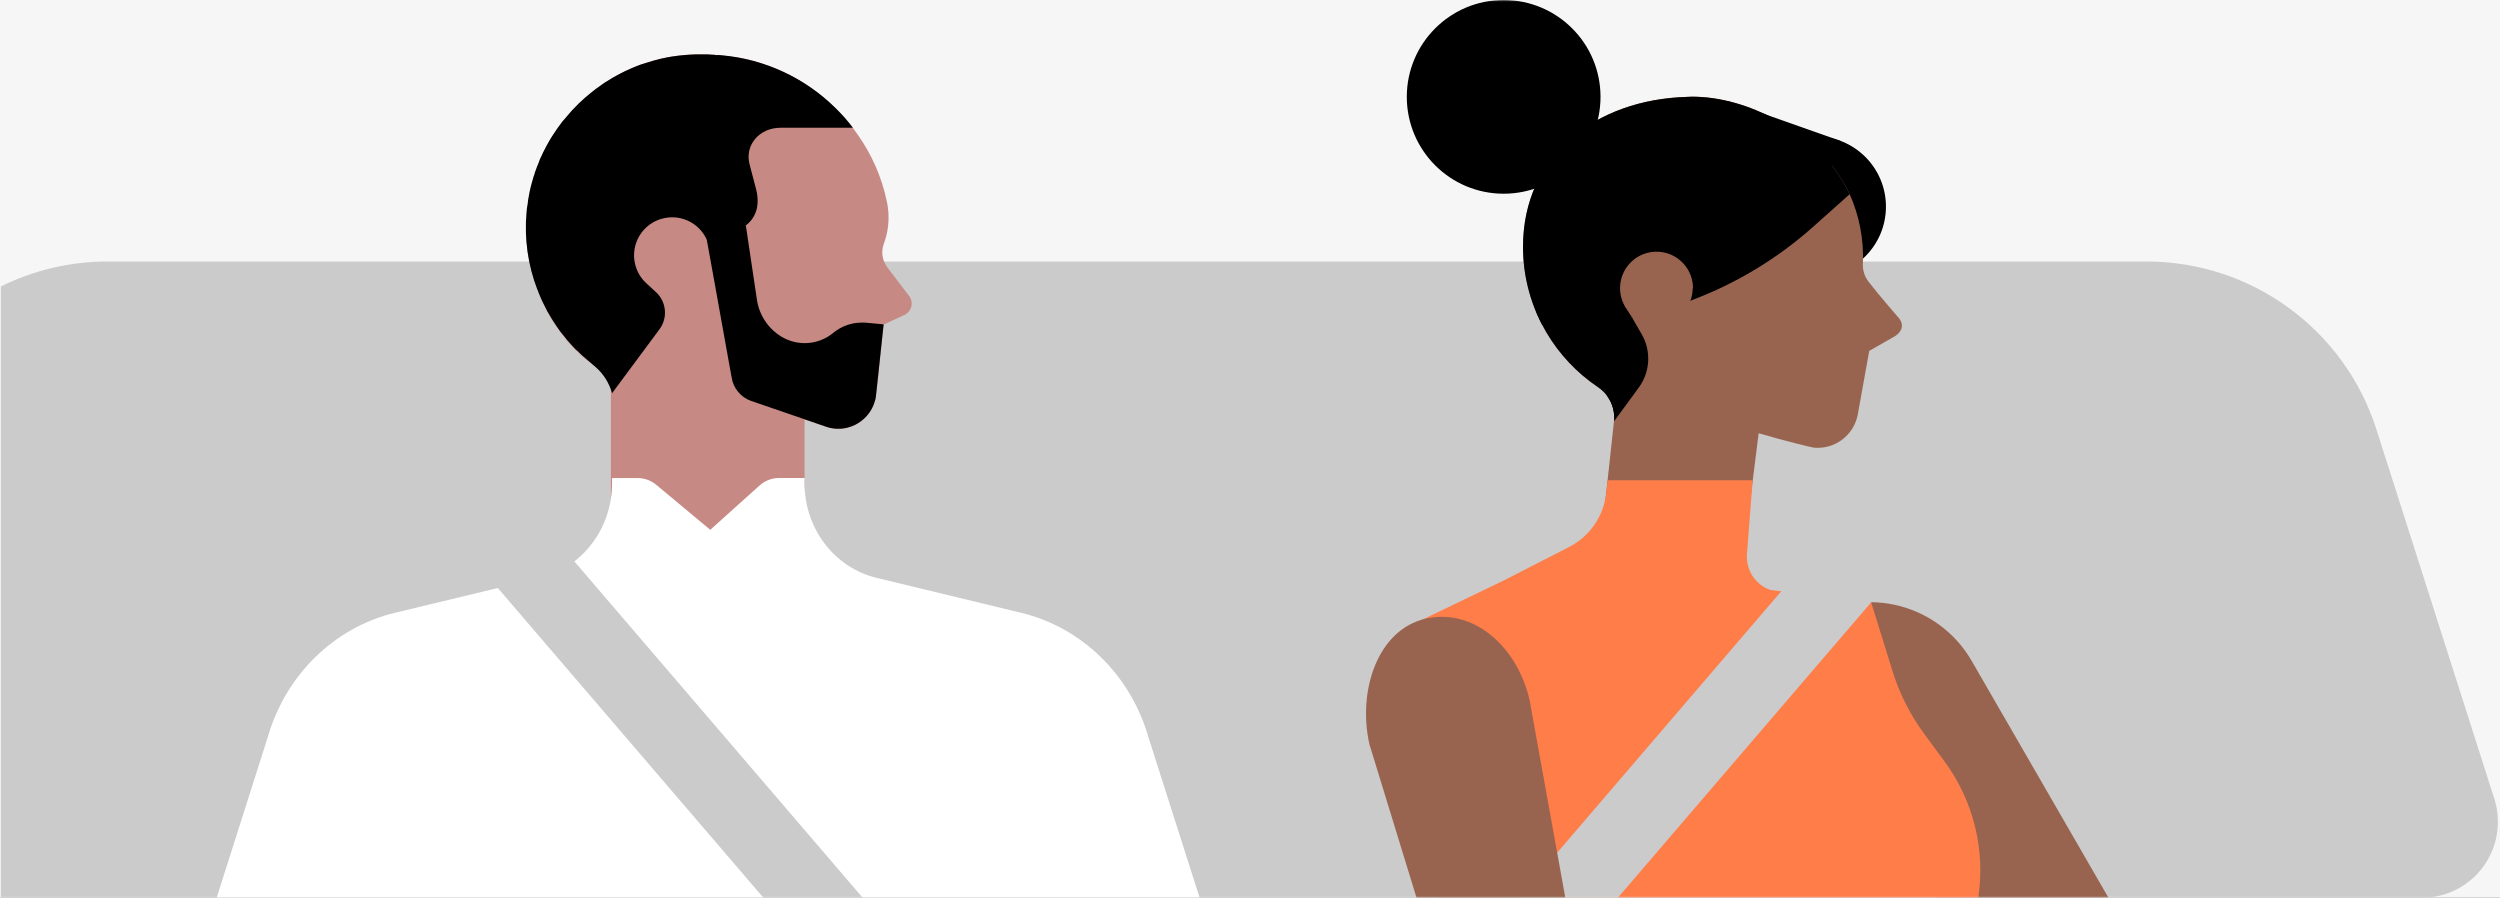
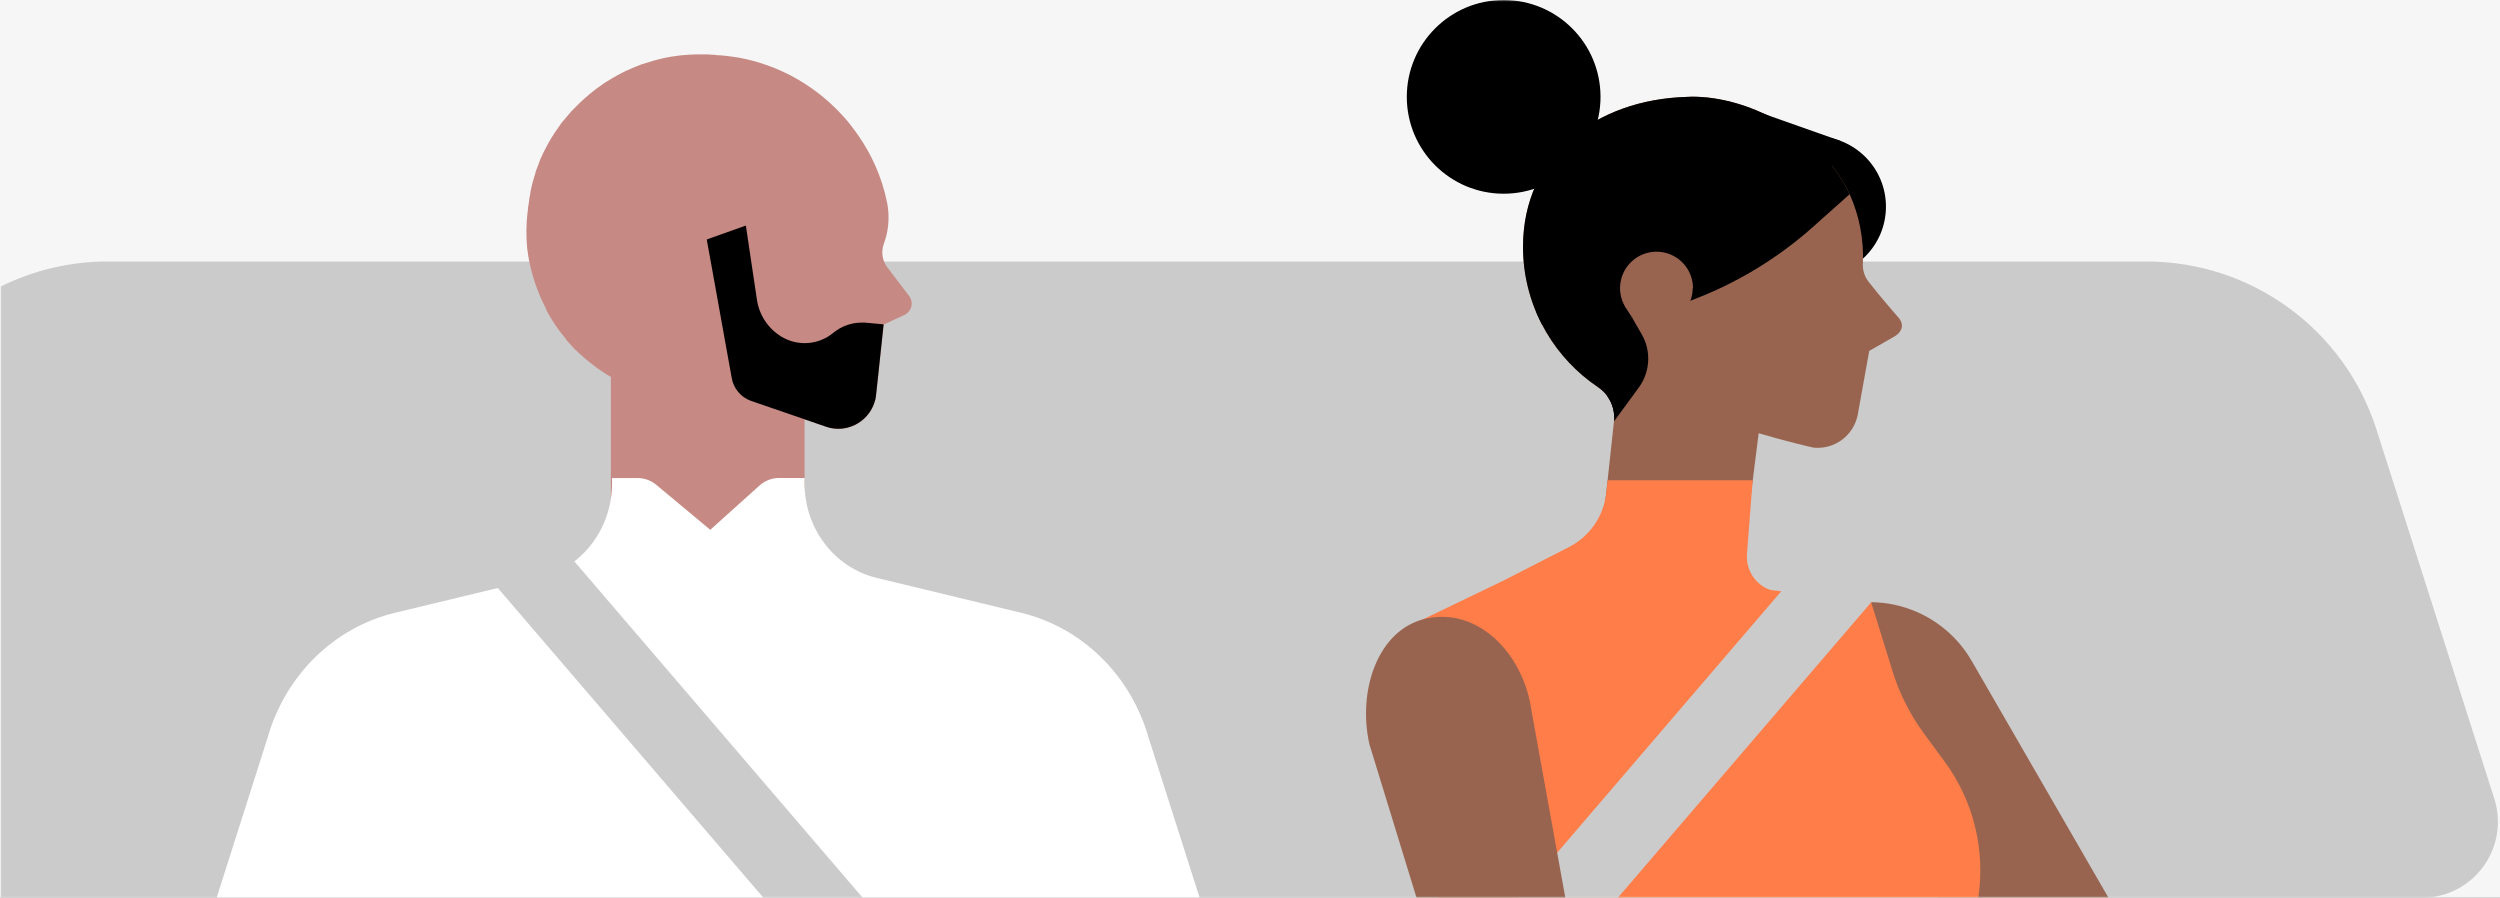
<svg xmlns="http://www.w3.org/2000/svg" xmlns:xlink="http://www.w3.org/1999/xlink" width="724px" height="260px" viewBox="0 0 724 260" version="1.1">
  <rect x="0" y="0" width="724" height="260" fill="#333333" stroke="none" />
  <title>T_Rider_Ways-to-ride@1x</title>
  <desc>Created with Sketch.</desc>
  <defs>
    <rect id="path-1" x="0" y="0" width="766" height="260" />
  </defs>
  <g id="Allpages" stroke="none" stroke-width="1" fill="none" fill-rule="evenodd">
    <g id="bullets_style1-T" transform="translate(0, -206)">
      <g id="T_Rider_Ways-to-ride" transform="translate(0, 206)">
        <mask id="mask-2" fill="white">
          <use xlink:href="#path-1" />
        </mask>
        <use id="Mask" fill="#F6F6F7" opacity="0" xlink:href="#path-1" />
        <g id="Illo/howRidingWorks/0822/t" mask="url(#mask-2)">
          <g id="whyRideWithUs_tablet">
            <path d="M722.37,231.38 L688.22,124.38 C678.977,95.404 652.055,75.732 621.64,75.73 L31.21,75.73 C20.456,75.724 9.846,78.205 0.21,82.98 L0.21,260 L701.46,260 C708.457,259.978 715.026,256.628 719.154,250.979 C723.281,245.329 724.475,238.053 722.37,231.38 Z" id="Shape" fill="#CBCBCB" fill-rule="nonzero" />
            <path d="M152.66,71.81 C152.75,72.56 152.85,73.32 152.98,74.06 C153.04,74.44 153.09,74.81 153.17,75.2 C153.741,78.159 154.567,81.064 155.64,83.88 C155.653,83.936 155.68,83.988 155.72,84.03 C155.79,84.24 155.86,84.44 155.94,84.64 C156.02,84.84 156.2,85.28 156.35,85.64 C156.389,85.753 156.436,85.863 156.49,85.97 L156.68,86.44 C156.87,86.9 157.09,87.37 157.34,87.83 C157.59,88.29 157.95,89.02 158.22,89.59 L158.22,89.65 L158.22,89.71 C158.243,89.765 158.263,89.822 158.28,89.88 C158.305,89.935 158.325,89.992 158.34,90.05 C158.4,90.13 158.45,90.21 158.5,90.29 C158.503,90.313 158.503,90.337 158.5,90.36 L158.71,90.68 C158.77,90.79 158.84,90.9 158.89,91 C158.94,91.1 159.02,91.21 159.07,91.31 L159.14,91.45 C159.21,91.584 159.286,91.714 159.37,91.84 C159.37,91.84 159.37,91.84 159.37,91.84 C159.48,92.03 159.61,92.22 159.72,92.4 L160.04,92.93 C160.165,93.153 160.306,93.366 160.46,93.57 L160.63,93.83 L160.81,94.12 C160.878,94.205 160.938,94.295 160.99,94.39 C161.058,94.473 161.121,94.56 161.18,94.65 L161.32,94.83 C161.378,94.897 161.428,94.971 161.47,95.05 C161.47,95.05 161.47,95.11 161.56,95.16 C161.73,95.42 161.9,95.67 162.1,95.93 C162.281,96.186 162.474,96.433 162.68,96.67 C162.68,96.67 162.68,96.67 162.68,96.67 C163.07,97.2 163.46,97.67 163.9,98.19 L163.9,98.25 L163.9,98.31 L164.2,98.66 C164.35,98.84 164.5,99 164.65,99.16 L165.1,99.65 C165.145,99.685 165.183,99.729 165.21,99.78 C165.242,99.828 165.287,99.867 165.34,99.89 L165.45,100.04 L165.56,100.19 C165.72,100.34 165.87,100.49 166.02,100.65 C166.17,100.81 166.32,100.97 166.47,101.14 C166.62,101.31 166.82,101.44 166.97,101.56 L168.02,102.62 L168.09,102.68 L168.15,102.68 L168.24,102.76 L168.34,102.84 L168.48,102.97 L168.64,103.1 C168.81,103.27 168.99,103.45 169.2,103.64 C169.41,103.83 169.62,104.01 169.85,104.18 C169.85,104.18 169.85,104.18 169.85,104.18 C170.19,104.44 170.56,104.75 170.94,105.05 L171.32,105.34 L171.55,105.52 L172.1,105.95 C172.177,105.994 172.247,106.048 172.31,106.11 C172.52,106.26 172.71,106.41 172.9,106.57 L173.16,106.75 L173.45,106.94 C173.64,107.07 173.83,107.18 174,107.31 L174.58,107.69 C174.74,107.8 174.89,107.93 175.09,108.06 L175.71,108.44 L176.33,108.82 L176.7,109.01 L176.77,109.07 C176.813,109.103 176.86,109.13 176.91,109.15 L176.91,160.8 L233,160.8 L233,121.45 L233.61,121.66 L239.13,123.56 C239.673,123.748 240.228,123.902 240.79,124.02 C241.11,124.09 241.44,124.15 241.79,124.18 C242.983,124.287 244.186,124.195 245.35,123.91 C246.171,123.73 246.965,123.44 247.71,123.05 L248.58,122.56 C248.85,122.39 249.12,122.22 249.37,122.02 L249.47,121.94 C249.594,121.86 249.711,121.77 249.82,121.67 C249.94,121.582 250.051,121.481 250.15,121.37 C250.39,121.14 250.64,120.91 250.87,120.67 L251.2,120.29 C251.29,120.16 251.41,120.04 251.51,119.9 C251.617,119.774 251.714,119.641 251.8,119.5 C251.886,119.395 251.967,119.285 252.04,119.17 C252.19,118.93 252.34,118.68 252.47,118.43 C252.56,118.28 252.637,118.123 252.7,117.96 C252.791,117.802 252.871,117.639 252.94,117.47 C253,117.3 253.08,117.14 253.13,116.97 C253.24,116.63 253.37,116.28 253.45,115.97 C253.45,115.8 253.53,115.62 253.56,115.43 C253.59,115.24 253.64,115.09 253.67,114.92 C253.7,114.75 253.67,114.86 253.67,114.83 C253.67,114.8 253.67,114.5 253.73,114.34 L254.35,108.64 L254.82,104.24 L255.92,93.99 L261.92,91.21 C262.899,90.755 263.625,89.89 263.903,88.847 C264.181,87.804 263.982,86.692 263.36,85.81 L256.86,77.28 C255.492,75.367 255.142,72.909 255.92,70.69 C257.227,67.235 257.633,63.505 257.1,59.85 C257.04,59.3 256.92,58.85 256.81,58.25 C255.349,51.327 252.487,44.776 248.4,39 C248.17,38.66 247.93,38.33 247.69,38 C247.21,37.33 246.69,36.66 246.18,36 C245.67,35.34 245.12,34.71 244.57,34.08 C244.02,33.45 243.45,32.85 242.87,32.25 L241.98,31.37 C241.487,30.877 240.983,30.397 240.47,29.93 L240.13,29.62 C239.63,29.17 239.13,28.73 238.59,28.29 C238.05,27.85 237.42,27.29 236.82,26.86 C236.21,26.4 235.6,25.95 234.97,25.51 C234.34,25.07 233.75,24.66 233.12,24.26 L233.01,24.19 C232.39,23.79 231.76,23.41 231.12,23.04 C230.46,22.65 229.78,22.29 229.12,21.93 C228.46,21.57 228.02,21.37 227.46,21.11 C227.15,20.95 226.84,20.8 226.52,20.66 C225.99,20.42 225.47,20.18 224.93,19.96 L223.86,19.53 C223.49,19.38 223.14,19.24 222.77,19.12 C222.18,18.89 221.57,18.69 220.97,18.49 C220.63,18.36 220.27,18.26 219.97,18.16 C219.43,17.99 218.91,17.84 218.37,17.69 C217.62,17.5 216.86,17.3 216.1,17.13 C215.34,16.96 214.56,16.8 213.78,16.66 L212,16.4 L210.23,16.17 L209.03,16.06 L208.41,16 L208.2,16 L207.8,16 C207.54,16 207.38,15.91 207.1,15.89 C205.573,15.764 204.041,15.717 202.51,15.75 L201.6,15.75 C201.007,15.75 200.413,15.773 199.82,15.82 C198.084,15.905 196.355,16.089 194.64,16.37 L194.55,16.37 C193.88,16.48 193.19,16.61 192.55,16.76 L191.55,16.98 C190.883,17.127 190.217,17.297 189.55,17.49 C189.003,17.65 188.457,17.82 187.91,18 L187.08,18.25 C186.62,18.39 186.18,18.54 185.73,18.66 C185.11,18.93 184.55,19.15 183.94,19.37 C183.758,19.457 183.571,19.533 183.38,19.6 L181.86,20.27 C181.69,20.36 181.46,20.45 181.23,20.54 C181.087,20.596 180.949,20.666 180.82,20.75 C180.41,20.96 180.02,21.16 179.59,21.37 C179.59,21.43 179.59,21.43 179.49,21.43 L179.01,21.69 C178.59,21.92 178.16,22.14 177.76,22.38 L177.55,22.51 C177.23,22.69 176.93,22.89 176.64,23.07 L175.7,23.64 C175.6,23.64 175.47,23.78 175.37,23.82 C174.84,24.15 174.37,24.54 173.86,24.88 C173.86,24.88 173.86,24.88 173.86,24.88 C173.798,24.907 173.74,24.944 173.69,24.99 L173.51,25.13 C172.98,25.46 172.51,25.86 172,26.25 L170.91,27.12 C169.817,28.013 168.767,28.95 167.76,29.93 C167.43,30.25 167.1,30.59 166.76,30.93 L165.76,31.93 C165.44,32.28 165.12,32.63 164.81,32.99 C164.5,33.35 164.2,33.71 163.91,34.08 C163.62,34.45 163.24,34.88 162.91,35.23 C162.58,35.58 162.5,35.74 162.34,36 C162.3,36.047 162.263,36.097 162.23,36.15 C162.13,36.29 162.02,36.42 161.93,36.57 C161.62,36.99 161.35,37.4 161.06,37.84 C161,37.93 160.93,38.01 160.88,38.09 C160.83,38.17 160.67,38.39 160.58,38.54 L160.47,38.7 C160.47,38.7 160.41,38.8 160.38,38.86 C160.127,39.203 159.893,39.561 159.68,39.93 C159.49,40.33 159.26,40.68 159.05,41.03 C158.983,41.151 158.91,41.268 158.83,41.38 C158.825,41.4 158.825,41.42 158.83,41.44 C158.83,41.44 158.83,41.44 158.83,41.44 C158.83,41.44 158.83,41.44 158.83,41.44 C158.812,41.478 158.792,41.515 158.77,41.55 C158.453,42.065 158.169,42.599 157.92,43.15 C157.79,43.36 157.66,43.62 157.53,43.87 L157.39,44.16 C157.26,44.45 157.15,44.75 157,45.02 C156.85,45.39 156.67,45.69 156.52,46.02 C156.37,46.35 156.26,46.69 156.14,47.02 C156.14,47.13 156.06,47.25 156.01,47.37 L156.01,47.47 C156.01,47.55 155.93,47.62 155.9,47.7 C155.834,47.836 155.777,47.976 155.73,48.12 C155.702,48.242 155.658,48.359 155.6,48.47 C155.47,48.82 155.34,49.16 155.22,49.47 L155.14,49.72 C155.14,49.83 155.06,49.95 155.03,50.06 C155.024,50.13 155.024,50.2 155.03,50.27 C154.979,50.347 154.951,50.437 154.95,50.53 C154.817,50.829 154.713,51.141 154.64,51.46 L154.57,51.75 C154.39,52.33 154.2,52.93 154.06,53.55 C154.06,53.71 153.98,53.86 153.95,54.02 C153.92,54.18 153.82,54.57 153.77,54.85 C153.72,55.13 153.63,55.42 153.58,55.72 C153.585,55.773 153.585,55.827 153.58,55.88 C153.58,55.94 153.58,55.99 153.58,56.04 C153.553,56.145 153.533,56.252 153.52,56.36 C153.333,57.17 153.206,57.992 153.14,58.82 C153.045,59.232 152.975,59.649 152.93,60.07 C152.93,60.49 152.84,60.94 152.79,61.4 C152.377,64.856 152.334,68.345 152.66,71.81 Z" id="Shape" fill="#C68983" fill-rule="nonzero" />
-             <path d="M155.63,83.88 C155.63,83.94 155.68,83.98 155.73,84.04 C155.894,84.582 156.101,85.111 156.35,85.62 C156.387,85.736 156.43,85.849 156.48,85.96 C156.75,86.58 157.01,87.2 157.34,87.82 C157.67,88.44 157.93,89.02 158.22,89.58 L158.31,89.7 C158.36,89.81 158.4,89.93 158.45,90.04 C158.74,90.44 158.97,90.91 159.2,91.3 C159.29,91.47 159.44,91.7 159.54,91.88 C159.76,92.28 160.01,92.62 160.19,92.95 C160.325,93.171 160.472,93.385 160.63,93.59 C160.87,93.93 161.1,94.33 161.34,94.68 C161.446,94.806 161.543,94.94 161.63,95.08 C161.63,95.08 161.63,95.15 161.72,95.21 C162.056,95.737 162.43,96.238 162.84,96.71 C162.869,96.715 162.89,96.74 162.89,96.77 C163.28,97.29 163.66,97.77 164.1,98.28 L164.19,98.4 C164.28,98.51 164.38,98.63 164.49,98.75 C164.78,99.1 165.07,99.39 165.38,99.75 C165.47,99.81 165.53,99.93 165.62,99.99 L165.87,100.28 C166.184,100.58 166.481,100.897 166.76,101.23 L167.27,101.65 C167.61,102 168.51,102.9 168.67,103.02 C168.83,103.14 168.86,103.2 168.97,103.26 C169.08,103.32 170.75,104.81 172.51,106.31 C174.789,108.322 176.435,110.951 177.25,113.88 L191,95.34 C193.441,92.036 193.011,87.425 190,84.63 L187.14,82 C184.239,79.306 183.009,75.262 183.919,71.409 C184.83,67.556 187.74,64.49 191.54,63.38 C192.86,62.996 194.24,62.857 195.61,62.97 C200.129,63.366 203.941,66.495 205.21,70.85 L205.98,73.48 L207.22,77.68 C207.315,77.655 207.408,77.625 207.5,77.59 C207.931,77.458 208.32,77.217 208.63,76.89 C209.36,75.97 209.42,74.73 209.78,73.63 C210.14,72.53 211.02,71.4 212.14,71.51 C212.083,71.131 211.986,70.759 211.85,70.4 C213.083,70.664 214.339,70.064 214.91,68.94 C215.43,67.796 215.768,66.578 215.91,65.33 C217.39,64.267 218.476,62.745 219,61 C219.11,60.709 219.191,60.407 219.24,60.1 C219.446,58.9 219.463,57.675 219.29,56.47 C219.227,55.948 219.131,55.43 219,54.92 L217.09,47.66 C215.58,41.94 220,37 226,37 L247,37 C245.478,34.988 243.806,33.092 242,31.33 C233.119,22.538 221.448,17.12 209,16.01 L207.76,15.9 L207.76,16 C207.49,16 207.33,15.91 207.06,15.89 C205.534,15.754 204.001,15.707 202.47,15.75 L201.54,15.75 C199.196,15.82 196.858,16.034 194.54,16.39 C192.252,16.753 189.995,17.291 187.79,18 C187.08,18.21 186.35,18.47 185.62,18.68 C184.89,18.89 184.44,19.16 183.82,19.38 C183.639,19.468 183.452,19.542 183.26,19.6 L181.73,20.28 C181.529,20.385 181.322,20.478 181.11,20.56 C180.54,20.83 180.04,21.11 179.46,21.39 C179.46,21.44 179.46,21.44 179.36,21.44 C178.72,21.82 178.05,22.13 177.42,22.51 C176.79,22.89 176.22,23.27 175.59,23.65 C175.48,23.65 175.36,23.8 175.25,23.84 C174.73,24.17 174.25,24.56 173.75,24.9 C173.606,24.982 173.472,25.079 173.35,25.19 C172.83,25.52 172.35,25.92 171.83,26.31 C168.847,28.604 166.142,31.238 163.77,34.16 C163.42,34.56 163.11,34.96 162.77,35.31 C162.532,35.604 162.312,35.911 162.11,36.23 C161.67,36.79 161.29,37.35 160.92,37.91 C160.675,38.231 160.448,38.565 160.24,38.91 C159.989,39.253 159.759,39.61 159.55,39.98 C159.28,40.5 158.97,40.98 158.72,41.42 C158.65,41.53 158.64,41.57 158.58,41.68 C158.266,42.2 157.982,42.737 157.73,43.29 C157.61,43.5 157.48,43.75 157.34,44.02 C157.2,44.29 157,44.79 156.81,45.16 C156.62,45.53 156.48,45.84 156.34,46.16 C156.2,46.48 156,47.05 155.84,47.52 C155.701,47.772 155.588,48.036 155.5,48.31 C155.35,48.78 155.15,49.26 155,49.68 C154.895,49.934 154.818,50.199 154.77,50.47 C154.721,50.553 154.69,50.645 154.68,50.74 C154.512,51.129 154.384,51.535 154.3,51.95 C154.08,52.69 153.85,53.42 153.67,54.22 C153.56,54.75 153.4,55.34 153.29,55.91 C153.29,56.13 153.2,56.35 153.19,56.55 C153.008,57.364 152.881,58.189 152.81,59.02 C152.643,59.869 152.529,60.727 152.47,61.59 C151.815,69.164 152.896,76.787 155.63,83.88 Z" id="Shape" fill="#000000" fill-rule="nonzero" />
            <path d="M255.89,93.93 L254.8,104.19 L254.33,108.59 L253.72,114.26 L253.65,114.79 C253.65,114.79 253.65,114.86 253.65,114.88 L253.55,115.39 C253.55,115.57 253.47,115.76 253.42,115.93 C253.334,116.27 253.227,116.604 253.1,116.93 C253.04,117.1 252.97,117.26 252.91,117.43 C252.85,117.6 252.76,117.76 252.68,117.92 C252.609,118.081 252.529,118.238 252.44,118.39 C252.3,118.64 252.15,118.89 252.01,119.13 C251.87,119.37 251.86,119.36 251.78,119.46 C251.7,119.56 251.59,119.73 251.48,119.86 L251.17,120.25 L250.84,120.63 C250.61,120.87 250.37,121.1 250.13,121.33 C249.89,121.56 249.67,121.72 249.43,121.9 L249.33,121.98 C249.08,122.17 248.82,122.35 248.54,122.52 L247.67,123.01 C246.915,123.377 246.124,123.665 245.31,123.87 C244.148,124.143 242.949,124.228 241.76,124.12 C241.424,124.097 241.09,124.05 240.76,123.98 C240.196,123.871 239.642,123.72 239.1,123.53 L233.58,121.62 L232.97,121.41 L217.56,116.12 C214.54,115.077 212.35,112.441 211.88,109.28 L210.95,104.16 L206.24,78 L204.67,69.35 L216,65.32 L219.21,86.83 C219.882,91.334 222.554,95.293 226.48,97.6 C231.17,100.338 237.068,99.871 241.27,96.43 C243.579,94.501 246.491,93.439 249.5,93.43 C249.83,93.43 250.17,93.43 250.5,93.43 L255.89,93.93 Z" id="Shape" fill="#000000" fill-rule="nonzero" />
            <path d="M347.42,260 L332.63,213.63 C327.47,195.54 313.38,181.73 295.74,177.47 L253.82,167.34 C241.63,164.39 233,153.05 233,140 L233,138.43 L225.58,138.43 C224.636,138.429 223.699,138.591 222.81,138.91 C221.754,139.283 220.782,139.861 219.95,140.61 L205.69,153.43 L190.09,140.43 C189.312,139.78 188.425,139.272 187.47,138.93 C186.581,138.614 185.644,138.452 184.7,138.45 L177.25,138.45 L177.25,140 C177.25,153 168.65,164.39 156.46,167.33 L114.39,177.46 C96.74,181.72 82.66,195.53 77.5,213.62 L62.74,260 L347.42,260 Z" id="Shape" fill="#FFFFFF" fill-rule="nonzero" />
            <path d="M249.84,260 L221.09,260 L136.09,160.87 C137.67,160.78 164.76,160.74 164.76,160.74 L249.84,260 Z" id="Shape" fill="#CBCBCB" fill-rule="nonzero" />
            <circle id="Oval" fill="#000000" fill-rule="nonzero" cx="525.82" cy="59.84" r="20.35" />
            <path d="M548.12,97.74 L541.33,101.62 L538,120.12 C536.836,126.078 531.357,130.193 525.31,129.65 C524.9,129.65 516.75,127.65 509.31,125.46 L505.13,158.67 L464,153.48 L467.41,121.98 C467.806,118.06 465.991,114.246 462.7,112.08 C456.617,107.981 451.53,102.572 447.81,96.25 C447.39,95.543 446.993,94.823 446.62,94.09 C445.95,92.82 445.34,91.51 444.79,90.18 C442.33,84.249 441.069,77.89 441.08,71.47 C441.08,44.92 462.22,28.81 488.58,28.06 L490,28 C506.8,28 523.75,38.55 531.11,48.66 C532.854,51.027 534.374,53.551 535.65,56.2 C538.451,62.448 539.769,69.258 539.5,76.1 C539.343,78.056 539.917,80.002 541.11,81.56 C544.38,85.77 549.6,91.75 549.6,91.75 C551.74,94 550.86,96.33 548.12,97.74 Z" id="Shape" fill="#98644F" fill-rule="nonzero" />
            <path d="M472.65,91.94 L467.43,121.94 C467.69,119.434 467.033,116.918 465.58,114.86 C464.806,113.762 463.837,112.816 462.72,112.07 C456.637,107.971 451.55,102.562 447.83,96.24 C447.41,95.533 447.013,94.813 446.64,94.08 C445.97,92.81 445.36,91.5 444.81,90.17 L472.65,91.94 Z" id="Shape" fill="#000000" fill-rule="nonzero" />
            <circle id="Oval" fill="#000000" fill-rule="nonzero" cx="435.46" cy="28.05" r="28.05" />
            <path d="M535.66,56.24 L525,65.75 C514.46,75.126 502.247,82.43 489,87.28 C476.608,91.831 463.511,94.16 450.31,94.16 C449.08,94.16 447.85,94.16 446.62,94.1 C442.961,87.119 441.056,79.352 441.07,71.47 C441.07,44.92 462.21,28.81 488.57,28.06 L490,28 C506.8,28 523.75,38.55 531.11,48.66 C532.86,51.039 534.383,53.577 535.66,56.24 Z" id="Shape" fill="#000000" fill-rule="nonzero" />
            <path d="M490.21,83.37 C490.21,87.333 487.991,90.962 484.464,92.769 C480.938,94.575 476.696,94.255 473.48,91.94 L472.65,91.94 L471.19,89.69 L470.52,88.69 L470.52,88.62 C468.356,84.761 468.826,79.963 471.698,76.598 C474.571,73.233 479.236,72.015 483.387,73.547 C487.537,75.079 490.293,79.036 490.29,83.46 L490.21,83.37 Z" id="Shape" fill="#98644F" fill-rule="nonzero" />
            <path d="M474.59,112.24 L467.44,122 C467.7,119.494 467.043,116.978 465.59,114.92 L462.12,101.7 L472.65,91.98 L475.43,96.79 C478.24,101.651 477.91,107.713 474.59,112.24 Z" id="Shape" fill="#000000" fill-rule="nonzero" />
            <polygon id="Shape" fill="#000000" fill-rule="nonzero" points="500.55 29.35 533.03 40.82 533.03 48.03 496.24 45.23" />
            <path d="M610.62,260 L560.9,260 L516.71,183.47 L524.54,178.95 C532.351,174.437 541.636,173.213 550.35,175.548 C559.064,177.883 566.492,183.586 571,191.4 L610.62,260 Z" id="Shape" fill="#98644F" fill-rule="nonzero" />
            <path d="M572.9,260 L416.26,260 L410.32,180.21 L435.45,168.12 L454.38,158.42 C460.398,155.346 464.457,149.44 465.17,142.72 L465.57,139.08 L507.57,139.08 L505.91,160.63 C505.635,165.188 508.426,169.373 512.74,170.87 L541.86,174.32 L548.06,194.32 C550.079,200.855 553.182,207.004 557.24,212.51 L563.13,220.51 C571.496,231.856 575.01,246.062 572.9,260 Z" id="Shape" fill="#FF7D49" fill-rule="nonzero" />
            <path d="M439.77,260 L468.52,260 L553.52,160.87 C551.94,160.78 524.85,160.74 524.85,160.74 L439.77,260 Z" id="Shape" fill="#CBCBCB" fill-rule="nonzero" />
            <path d="M453.32,260 L410.23,260 L396.59,215.57 C393.11,200.25 398.85,182.36 412.87,179.17 C414.415,178.817 415.995,178.636 417.58,178.63 C429.64,178.63 439.88,189.17 442.97,202.76 L453.32,260 Z" id="Shape" fill="#98644F" fill-rule="nonzero" />
          </g>
        </g>
      </g>
    </g>
  </g>
</svg>